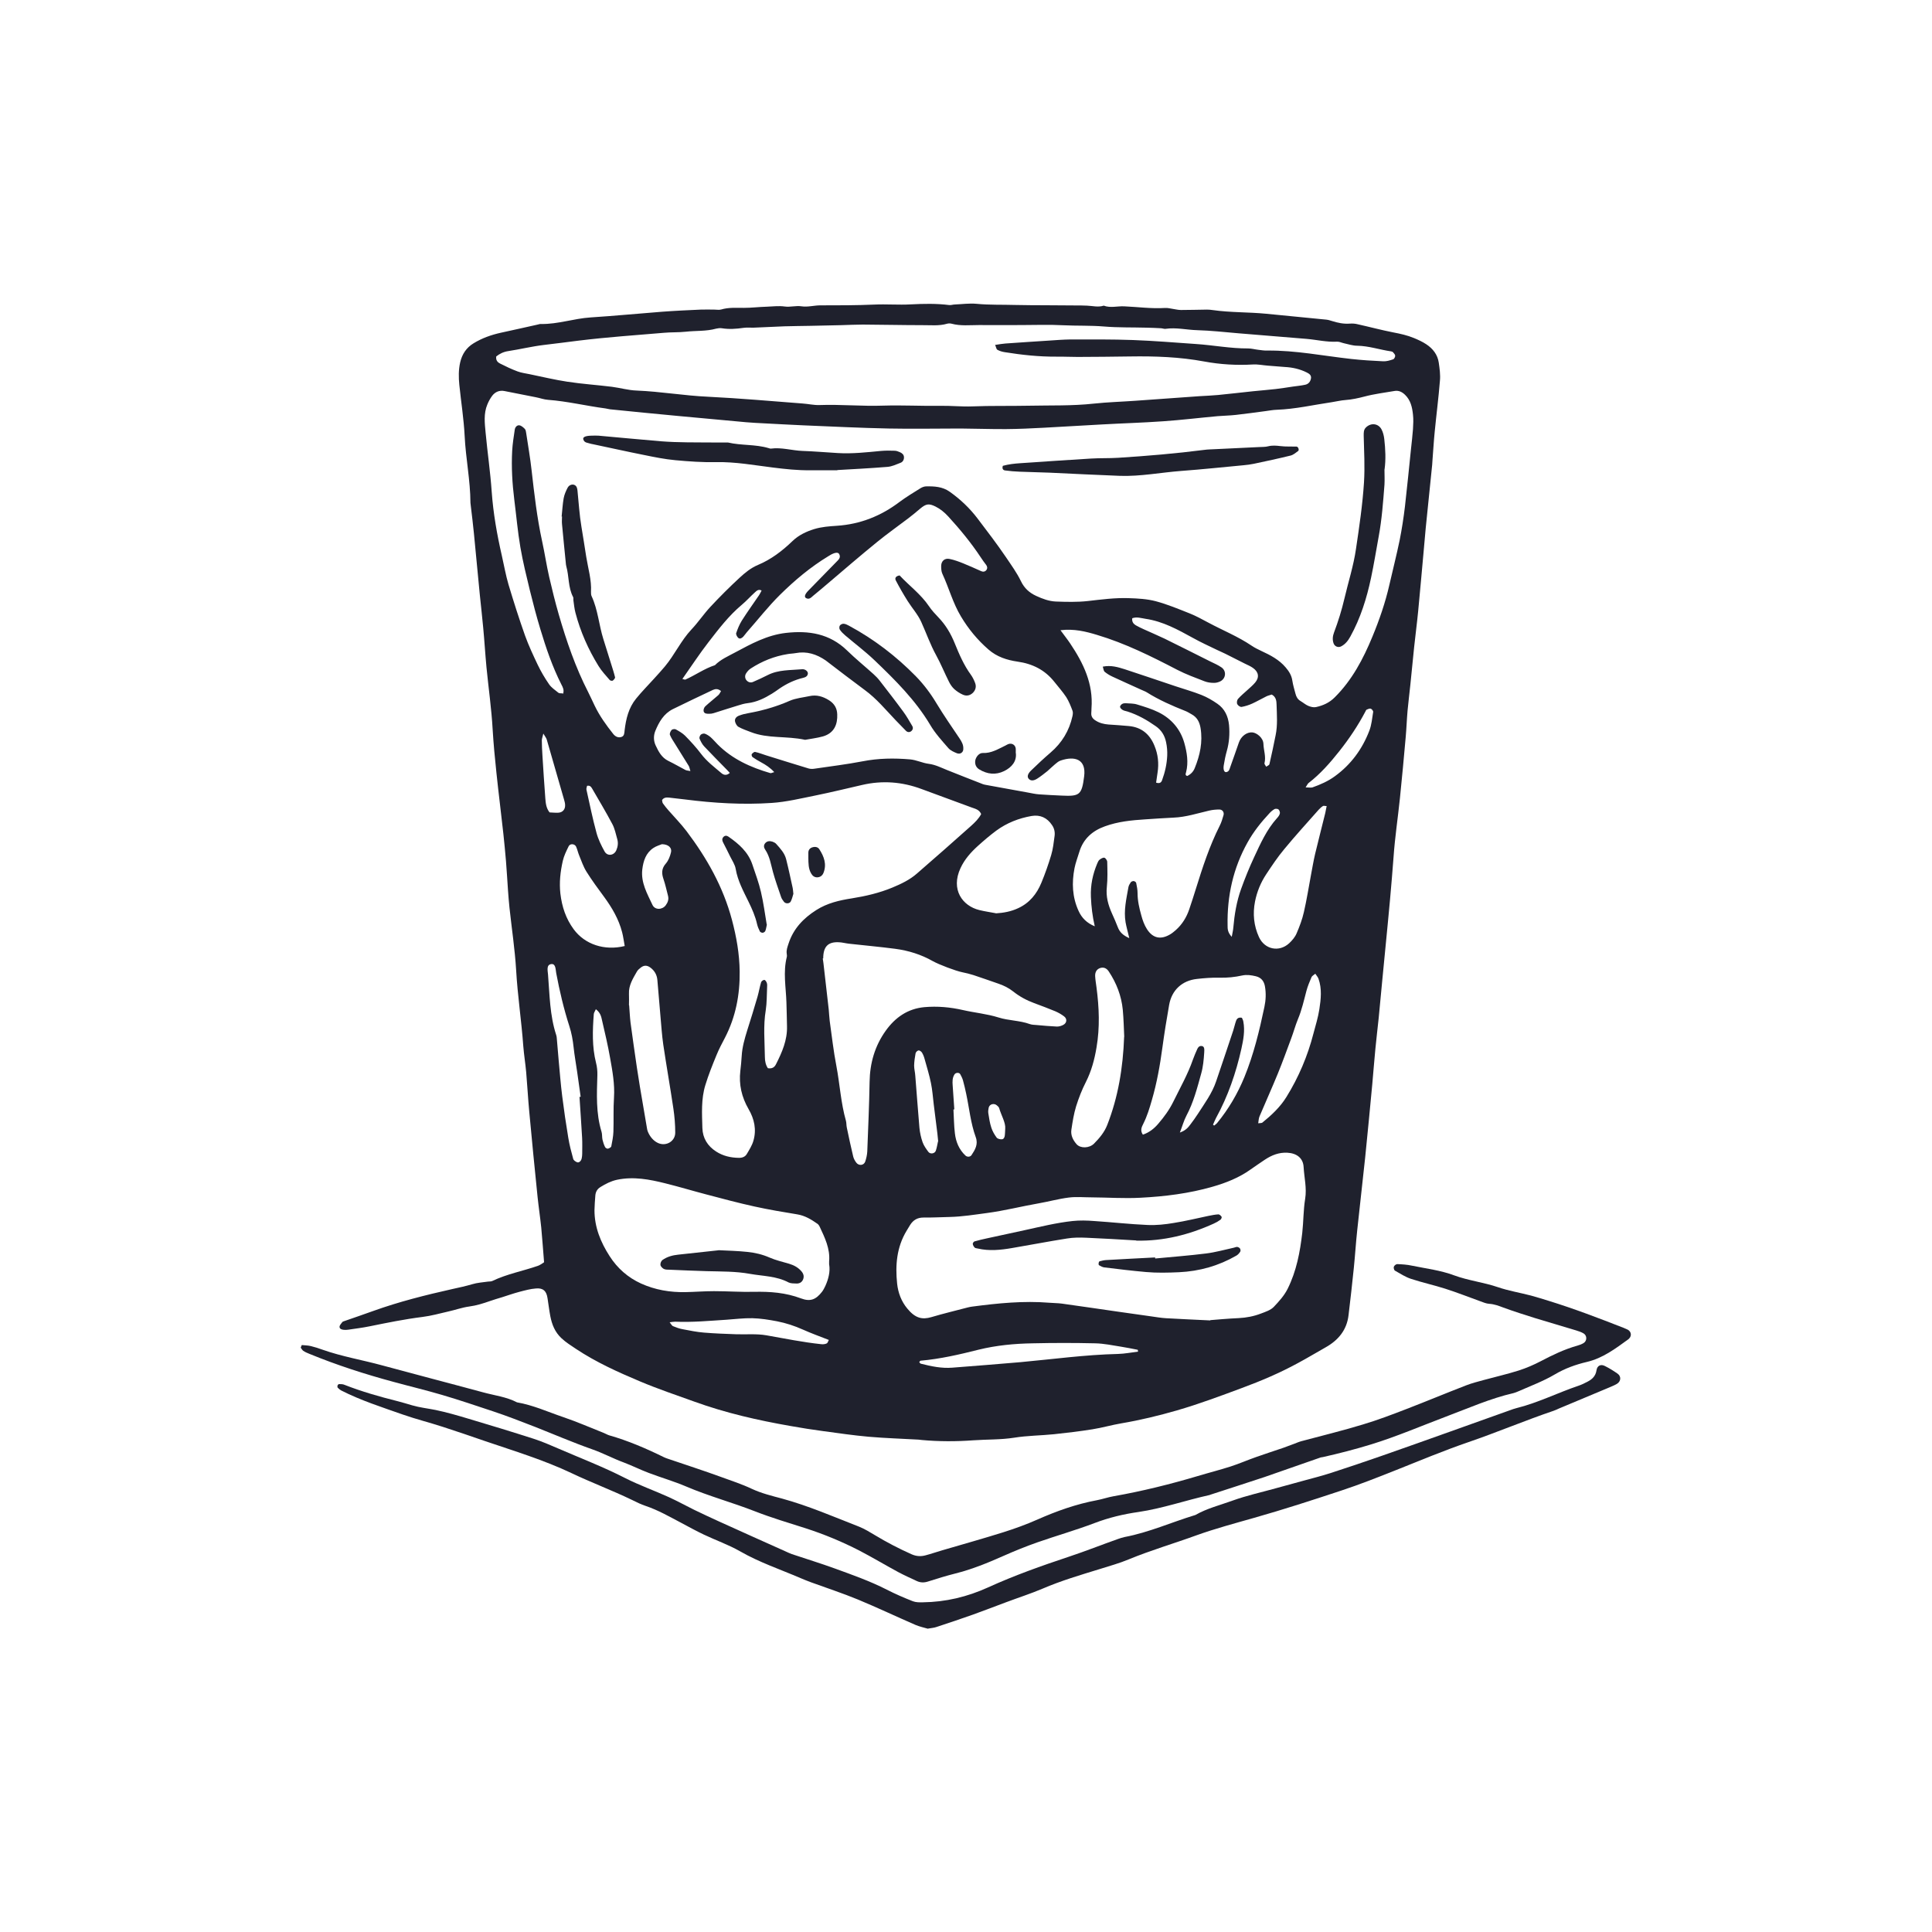
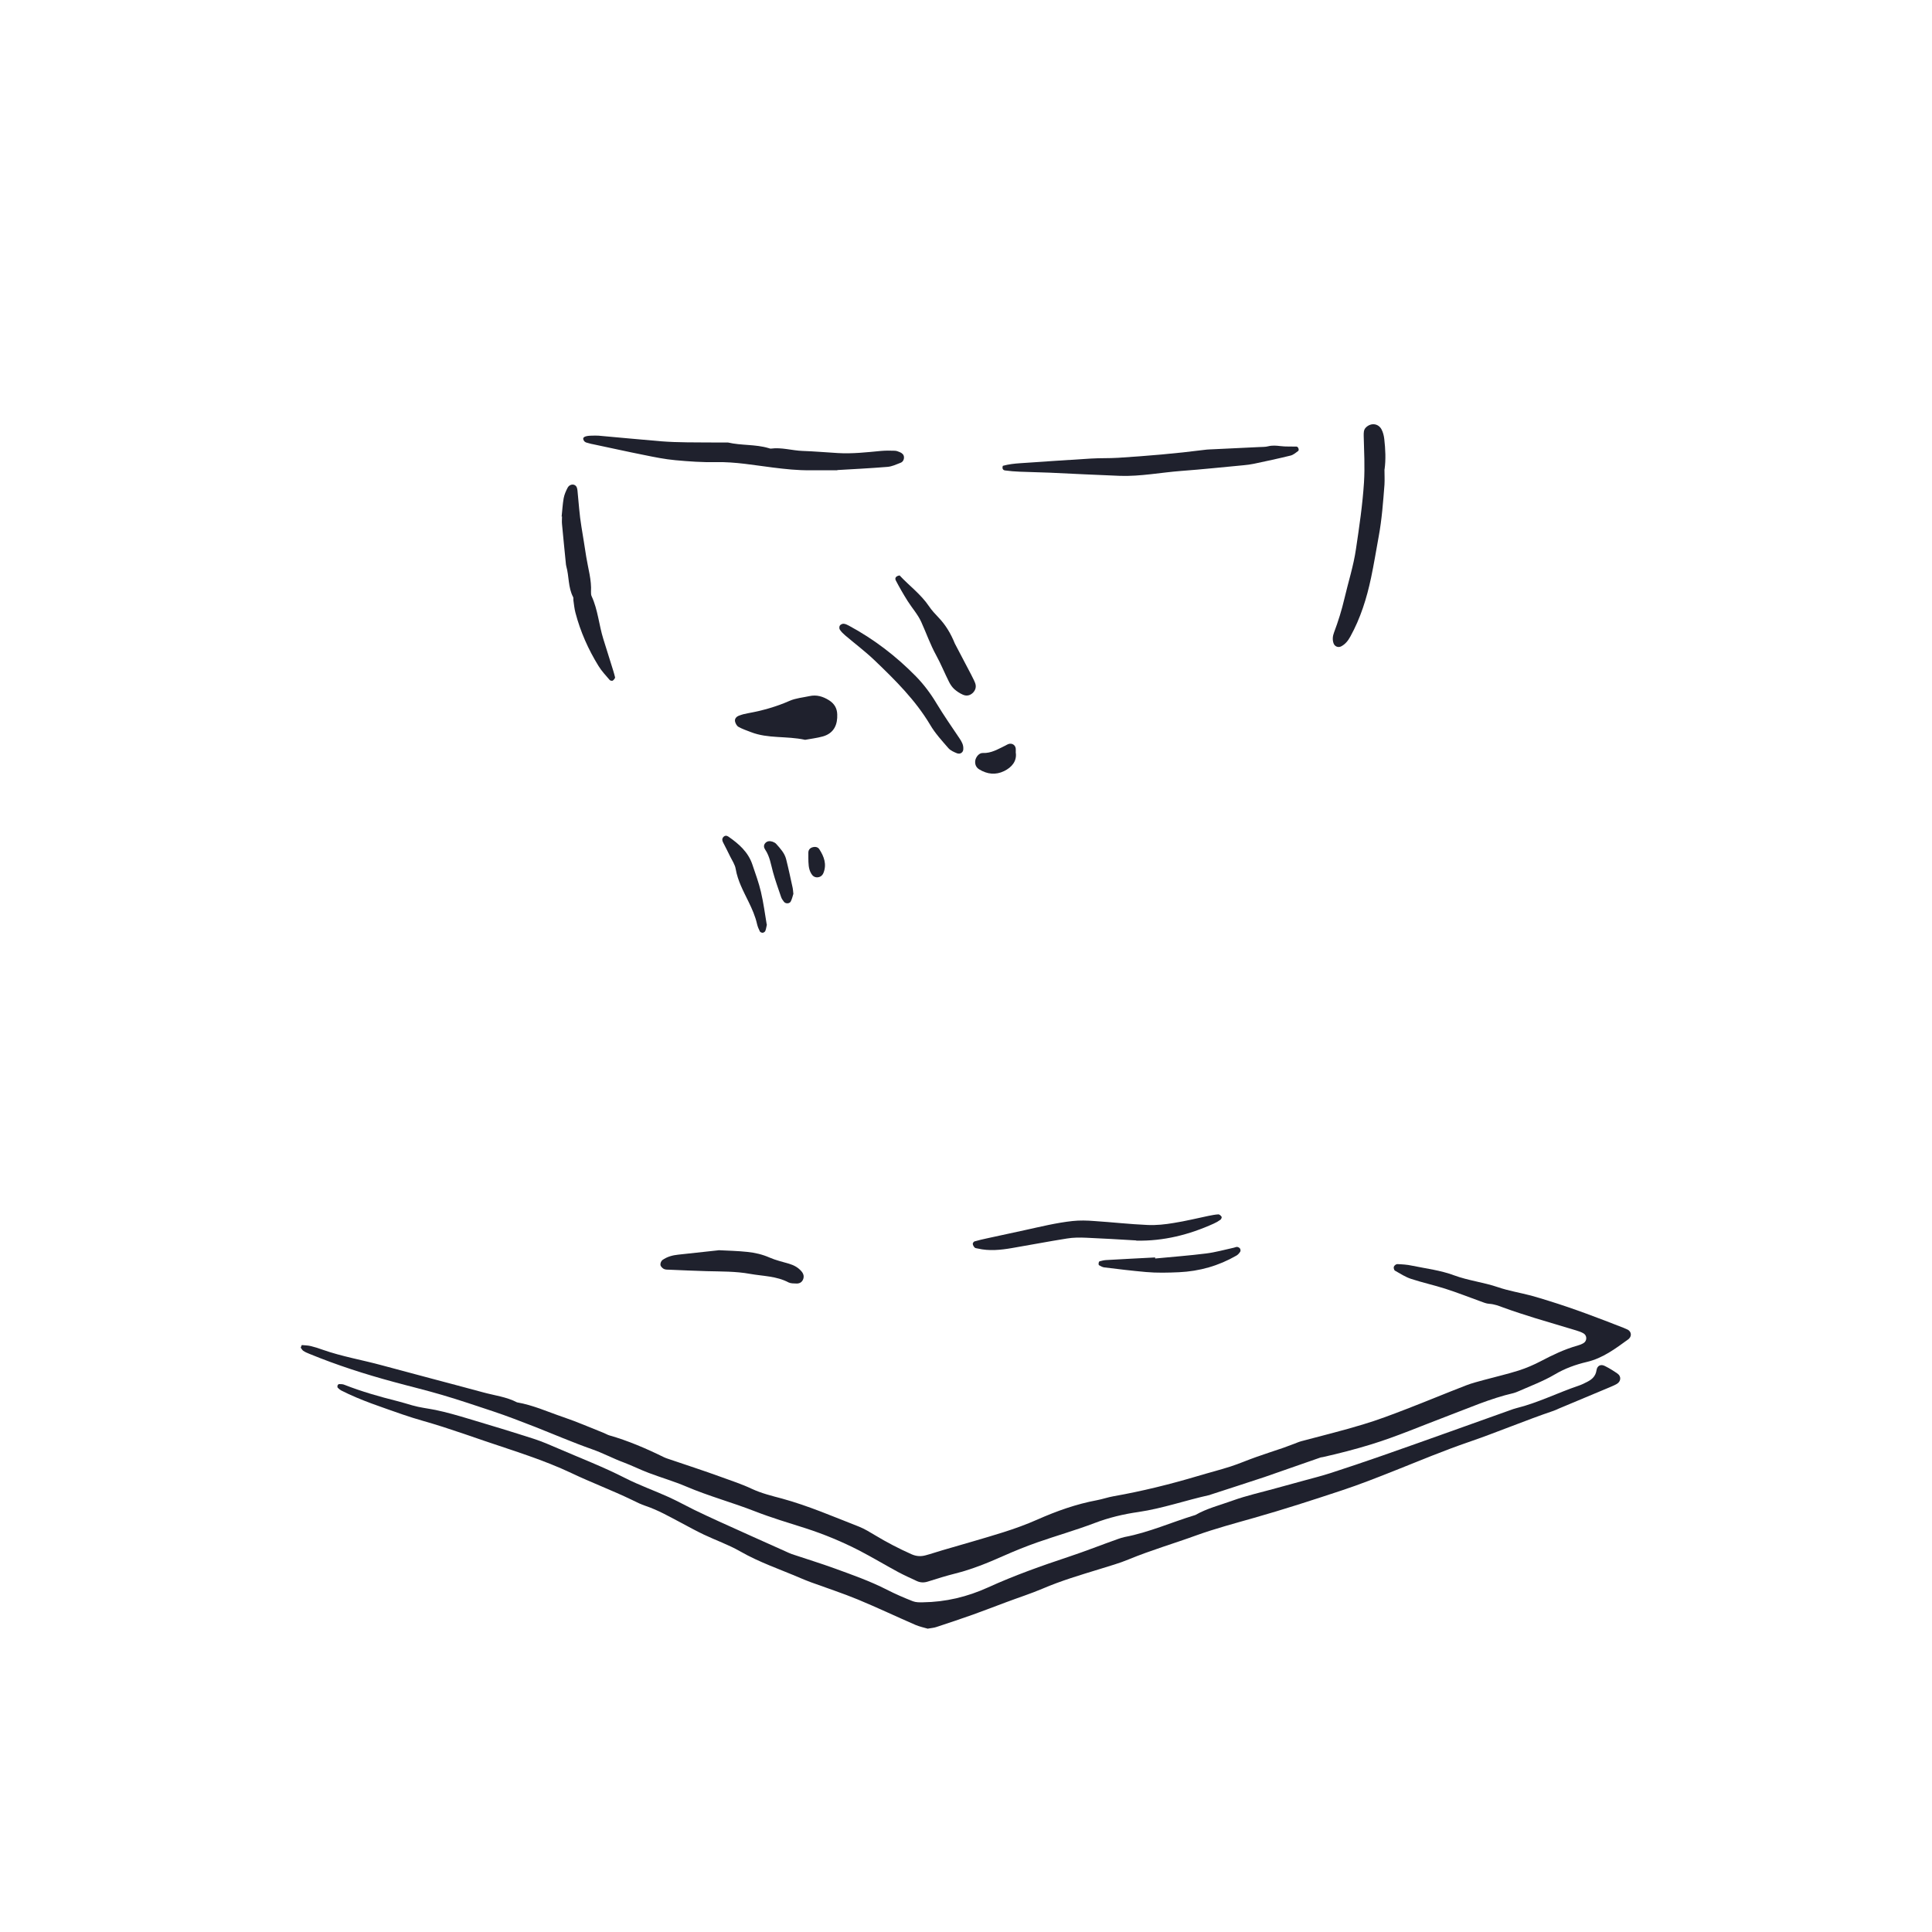
<svg xmlns="http://www.w3.org/2000/svg" width="400px" height="400px" viewBox="0 0 200 200" fill="none">
  <g clip-path="url(#clip0_1697_5433)">
-     <path d="M56.32 130.63C56.22 129.42 56.14 128.25 56.03 127.08C55.92 126.02 55.76 124.97 55.65 123.91C55.35 120.98 55.06 118.04 54.79 115.1C54.66 113.73 54.59 112.36 54.47 110.99C54.39 110.09 54.24 109.19 54.17 108.29C53.98 105.66 53.58 103.05 53.43 100.42C53.3 98.26 52.97 96.11 52.74 93.96C52.68 93.37 52.63 92.78 52.59 92.2C52.52 91.18 52.46 90.16 52.38 89.15C52.3 88.21 52.21 87.27 52.11 86.33C51.88 84.22 51.61 82.11 51.39 80C51.23 78.51 51.09 77.02 51 75.53C50.88 73.37 50.57 71.23 50.36 69.08C50.23 67.71 50.15 66.34 50.02 64.97C49.92 63.83 49.78 62.7 49.67 61.57C49.46 59.45 49.27 57.34 49.06 55.22C48.97 54.28 48.85 53.34 48.74 52.4C48.73 52.28 48.71 52.17 48.7 52.05C48.69 49.72 48.21 47.44 48.1 45.12C48.01 43.36 47.73 41.61 47.55 39.85C47.47 39.07 47.46 38.28 47.64 37.5C47.84 36.65 48.28 35.99 49.02 35.54C49.9 35 50.86 34.66 51.87 34.44C53.13 34.17 54.39 33.88 55.66 33.6C55.78 33.57 55.89 33.53 56.01 33.54C57.75 33.57 59.41 32.97 61.14 32.86C63.61 32.7 66.08 32.46 68.55 32.27C69.88 32.17 71.21 32.11 72.54 32.05C73.01 32.03 73.48 32.05 73.95 32.05C74.18 32.05 74.44 32.1 74.65 32.04C75.42 31.81 76.21 31.87 77 31.87C77.79 31.87 78.57 31.77 79.36 31.75C79.99 31.73 80.6 31.64 81.24 31.73C81.81 31.81 82.38 31.62 82.98 31.71C83.62 31.81 84.31 31.6 84.97 31.61C86.82 31.61 88.66 31.61 90.5 31.53C91.75 31.47 93.02 31.58 94.27 31.51C95.61 31.44 96.94 31.41 98.27 31.58C98.46 31.6 98.66 31.52 98.85 31.52C99.6 31.49 100.35 31.38 101.09 31.45C102.42 31.58 103.76 31.53 105.09 31.57C106.15 31.6 107.21 31.59 108.27 31.6C109.29 31.6 110.31 31.61 111.33 31.62C111.72 31.62 112.12 31.62 112.51 31.64C113.1 31.66 113.68 31.83 114.26 31.64C114.95 31.9 115.66 31.68 116.36 31.71C117.78 31.77 119.18 31.97 120.61 31.88C120.88 31.86 121.15 31.94 121.43 31.98C121.7 32.02 121.98 32.09 122.25 32.09C123.15 32.09 124.05 32.06 124.96 32.05C125.16 32.05 125.35 32.07 125.55 32.1C127.38 32.36 129.24 32.3 131.08 32.48C133.16 32.69 135.23 32.88 137.31 33.09C137.5 33.11 137.69 33.17 137.88 33.23C138.48 33.42 139.09 33.55 139.74 33.5C140.01 33.48 140.3 33.5 140.56 33.57C141.78 33.84 143 34.17 144.23 34.41C144.97 34.55 145.69 34.71 146.39 35C146.82 35.18 147.26 35.38 147.65 35.64C148.33 36.09 148.82 36.71 148.94 37.54C149.03 38.16 149.12 38.8 149.06 39.42C148.92 41.18 148.69 42.94 148.52 44.7C148.42 45.68 148.37 46.66 148.29 47.63C148.28 47.79 148.27 47.94 148.26 48.1C148.04 50.29 147.81 52.48 147.59 54.67C147.51 55.45 147.46 56.24 147.38 57.02C147.19 59.1 147.01 61.17 146.81 63.25C146.69 64.5 146.52 65.75 146.39 67C146.25 68.29 146.14 69.58 146 70.88C145.91 71.78 145.79 72.67 145.71 73.57C145.63 74.47 145.6 75.38 145.52 76.28C145.33 78.4 145.14 80.51 144.92 82.63C144.71 84.66 144.4 86.69 144.26 88.72C144.16 90.17 144.02 91.62 143.9 93.07C143.76 94.72 143.58 96.36 143.43 98C143.32 99.13 143.21 100.27 143.1 101.4C142.97 102.73 142.85 104.07 142.72 105.4C142.61 106.46 142.48 107.51 142.38 108.57C142.26 109.78 142.17 111 142.06 112.21C141.82 114.75 141.58 117.3 141.32 119.84C141.06 122.34 140.76 124.84 140.5 127.35C140.36 128.64 140.28 129.94 140.15 131.23C139.98 132.87 139.8 134.51 139.6 136.15C139.42 137.68 138.55 138.73 137.24 139.47C136.28 140.01 135.34 140.58 134.37 141.1C132.5 142.12 130.55 142.95 128.55 143.69C126.34 144.51 124.13 145.34 121.85 146C119.95 146.55 118.04 147.01 116.1 147.34C115.09 147.51 114.1 147.8 113.09 147.96C111.77 148.17 110.44 148.33 109.11 148.47C107.74 148.61 106.35 148.61 104.99 148.83C103.58 149.05 102.16 149 100.75 149.1C98.98 149.23 97.21 149.23 95.44 149.07C95.32 149.06 95.21 149.04 95.09 149.03C93.36 148.93 91.63 148.88 89.91 148.73C88.34 148.59 86.78 148.36 85.22 148.15C84.09 148 82.96 147.82 81.84 147.62C78.46 147.03 75.12 146.27 71.89 145.1C70 144.42 68.1 143.78 66.25 143C63.97 142.04 61.71 141.02 59.63 139.64C59.11 139.29 58.59 138.97 58.12 138.53C57.44 137.89 57.14 137.12 56.97 136.26C56.85 135.64 56.78 135.01 56.68 134.39C56.57 133.65 56.24 133.32 55.5 133.38C54.92 133.42 54.34 133.58 53.77 133.73C53.16 133.89 52.57 134.1 51.97 134.29C51.56 134.42 51.14 134.53 50.73 134.68C50.02 134.93 49.32 135.15 48.57 135.25C47.83 135.35 47.12 135.61 46.39 135.77C45.51 135.97 44.63 136.22 43.73 136.33C41.89 136.56 40.08 136.93 38.26 137.3C37.53 137.45 36.78 137.54 36.04 137.65C35.89 137.67 35.72 137.68 35.57 137.66C35.37 137.64 35.14 137.57 35.15 137.34C35.16 137.18 35.32 137.02 35.43 136.87C35.47 136.81 35.56 136.79 35.64 136.76C36.64 136.41 37.65 136.07 38.64 135.71C41.31 134.75 44.06 134.06 46.83 133.44C47.52 133.29 48.21 133.14 48.89 132.94C49.41 132.78 49.97 132.75 50.52 132.67C50.68 132.65 50.85 132.67 50.98 132.6C52.48 131.88 54.12 131.58 55.68 131.04C55.89 130.97 56.08 130.82 56.3 130.69L56.32 130.63ZM58.29 71.82C58.42 71.42 58.26 71.14 58.12 70.87C57.19 69.04 56.53 67.1 55.94 65.14C55.54 63.82 55.19 62.49 54.86 61.15C54.5 59.66 54.13 58.17 53.87 56.66C53.59 55.03 53.45 53.38 53.24 51.74C53.03 50.06 52.93 48.37 53.02 46.68C53.06 45.94 53.18 45.2 53.29 44.46C53.33 44.22 53.52 43.99 53.77 44.03C53.97 44.06 54.17 44.24 54.32 44.39C54.42 44.49 54.45 44.67 54.47 44.83C54.66 46.11 54.89 47.4 55.03 48.68C55.31 51.14 55.59 53.6 56.12 56.03C56.39 57.26 56.57 58.5 56.85 59.72C57.15 61.02 57.47 62.32 57.84 63.6C58.64 66.36 59.57 69.08 60.89 71.65C61.12 72.11 61.33 72.57 61.55 73.03C62.06 74.1 62.75 75.06 63.49 75.99C63.7 76.25 64 76.4 64.33 76.29C64.64 76.19 64.63 75.87 64.66 75.6C64.8 74.41 65.08 73.26 65.85 72.32C66.44 71.59 67.11 70.92 67.74 70.22C68.11 69.81 68.48 69.41 68.83 68.99C69.84 67.78 70.49 66.32 71.58 65.16C72.28 64.42 72.85 63.56 73.54 62.82C74.51 61.78 75.51 60.78 76.55 59.82C77.12 59.29 77.73 58.79 78.47 58.48C79.83 57.91 80.98 57.03 82.04 56.01C82.68 55.39 83.48 55.02 84.29 54.77C85.04 54.54 85.84 54.48 86.62 54.43C89.05 54.27 91.19 53.42 93.12 51.96C93.81 51.44 94.56 51 95.29 50.54C95.45 50.44 95.66 50.36 95.84 50.35C96.71 50.33 97.57 50.37 98.32 50.91C99.42 51.69 100.38 52.6 101.2 53.68C102.2 55 103.2 56.3 104.13 57.67C104.68 58.49 105.26 59.28 105.69 60.17C106.03 60.88 106.55 61.36 107.27 61.69C107.92 61.99 108.59 62.24 109.3 62.27C110.4 62.31 111.51 62.34 112.6 62.22C114.01 62.06 115.42 61.87 116.84 61.92C117.78 61.95 118.75 62 119.65 62.24C120.85 62.56 122.02 63.05 123.18 63.51C123.83 63.77 124.46 64.12 125.08 64.45C126.57 65.25 128.14 65.88 129.55 66.83C129.87 67.05 130.22 67.22 130.58 67.39C131.51 67.82 132.42 68.29 133.1 69.1C133.44 69.5 133.7 69.91 133.78 70.45C133.85 70.91 133.99 71.37 134.11 71.82C134.19 72.14 134.34 72.4 134.63 72.57C134.9 72.73 135.15 72.95 135.43 73.07C135.67 73.17 135.97 73.25 136.22 73.2C136.95 73.04 137.6 72.76 138.17 72.19C139.97 70.4 141.12 68.21 142.07 65.91C142.79 64.17 143.41 62.38 143.83 60.53C144.18 59 144.57 57.47 144.89 55.93C145.12 54.77 145.3 53.6 145.44 52.43C145.67 50.44 145.86 48.44 146.07 46.44C146.14 45.78 146.22 45.11 146.27 44.44C146.3 43.93 146.33 43.41 146.27 42.91C146.19 42.16 146.03 41.43 145.45 40.87C145.15 40.58 144.8 40.4 144.38 40.47C143.33 40.65 142.27 40.78 141.25 41.05C140.6 41.22 139.96 41.36 139.29 41.41C138.82 41.44 138.36 41.56 137.89 41.63C135.98 41.91 134.1 42.35 132.16 42.42C131.77 42.43 131.38 42.51 130.99 42.56C129.97 42.69 128.96 42.84 127.94 42.95C127.32 43.02 126.68 43.03 126.06 43.08C124.18 43.25 122.3 43.48 120.42 43.61C118.3 43.76 116.18 43.82 114.05 43.94C112.05 44.05 110.05 44.17 108.04 44.28C106.74 44.35 105.44 44.41 104.14 44.42C102.57 44.43 101 44.37 99.43 44.36C96.95 44.36 94.47 44.41 91.99 44.36C89.04 44.3 86.09 44.15 83.15 44.03C81.77 43.97 80.4 43.89 79.02 43.82C78.43 43.79 77.84 43.76 77.25 43.71C74.9 43.5 72.54 43.28 70.19 43.06C67.84 42.84 65.49 42.61 63.14 42.37C62.98 42.35 62.83 42.3 62.68 42.28C60.69 42.02 58.74 41.54 56.73 41.39C56.3 41.36 55.89 41.2 55.46 41.12C54.38 40.9 53.3 40.69 52.22 40.48C51.71 40.38 51.27 40.56 50.96 40.96C50.75 41.24 50.58 41.55 50.45 41.87C50.05 42.82 50.18 43.82 50.27 44.79C50.46 46.83 50.76 48.86 50.9 50.89C51.06 53.14 51.45 55.34 51.95 57.52C52.18 58.52 52.35 59.53 52.64 60.51C53.17 62.28 53.73 64.04 54.35 65.79C54.72 66.82 55.19 67.82 55.66 68.81C56 69.52 56.4 70.2 56.85 70.85C57.09 71.19 57.47 71.44 57.8 71.71C57.9 71.79 58.07 71.76 58.23 71.78L58.29 71.82ZM70.61 70.28C70.8 70.32 70.89 70.37 70.95 70.35C71.99 69.89 72.92 69.21 74.01 68.86C74.6 68.26 75.38 67.93 76.1 67.54C77.76 66.65 79.42 65.74 81.35 65.52C83.72 65.25 85.89 65.59 87.69 67.34C88.56 68.19 89.51 68.96 90.42 69.78C90.65 69.99 90.88 70.22 91.07 70.47C91.89 71.53 92.71 72.58 93.5 73.66C93.85 74.13 94.14 74.65 94.44 75.16C94.55 75.35 94.5 75.55 94.33 75.69C94.15 75.83 93.95 75.81 93.79 75.66C93.43 75.3 93.08 74.93 92.72 74.56C91.69 73.48 90.74 72.32 89.52 71.43C88.19 70.45 86.88 69.44 85.57 68.44C85.54 68.42 85.51 68.39 85.48 68.37C84.53 67.72 83.52 67.39 82.36 67.61C82.09 67.66 81.81 67.66 81.54 67.71C80.16 67.93 78.89 68.44 77.72 69.2C77.53 69.32 77.36 69.51 77.24 69.7C77.07 69.95 77.12 70.28 77.31 70.46C77.5 70.65 77.74 70.69 77.96 70.59C78.47 70.37 78.97 70.14 79.46 69.89C80.59 69.31 81.83 69.39 83.03 69.28C83.37 69.25 83.65 69.51 83.63 69.73C83.6 70.01 83.38 70.11 83.14 70.17C82.25 70.38 81.44 70.77 80.69 71.28C80.43 71.46 80.18 71.65 79.91 71.81C79.13 72.29 78.33 72.68 77.4 72.79C77.05 72.83 76.71 72.93 76.37 73.04C75.54 73.29 74.72 73.56 73.89 73.82C73.74 73.87 73.58 73.89 73.43 73.89C73.19 73.89 72.91 73.9 72.84 73.63C72.8 73.48 72.89 73.23 73.01 73.12C73.44 72.72 73.91 72.36 74.35 71.97C74.48 71.86 74.55 71.68 74.64 71.54C74.33 71.28 74.07 71.3 73.8 71.42C72.41 72.08 71.02 72.73 69.65 73.41C68.71 73.88 68.22 74.74 67.84 75.66C67.64 76.15 67.65 76.69 67.87 77.16C68.17 77.8 68.49 78.43 69.19 78.77C69.79 79.06 70.37 79.4 70.96 79.71C71.08 79.77 71.23 79.77 71.47 79.82C71.39 79.57 71.37 79.41 71.3 79.29C70.83 78.52 70.34 77.76 69.87 76.99C69.68 76.69 69.48 76.39 69.35 76.07C69.3 75.94 69.41 75.69 69.53 75.56C69.6 75.48 69.85 75.45 69.95 75.5C70.29 75.69 70.65 75.89 70.92 76.16C71.5 76.75 72.06 77.36 72.56 78.02C73.16 78.82 73.95 79.41 74.7 80.05C74.95 80.26 75.26 80.28 75.55 80.01C75.44 79.89 75.36 79.8 75.28 79.72C74.48 78.9 73.68 78.1 72.9 77.27C72.69 77.05 72.54 76.75 72.42 76.47C72.37 76.36 72.45 76.15 72.54 76.06C72.63 75.97 72.84 75.91 72.96 75.95C73.18 76.03 73.38 76.16 73.56 76.31C73.82 76.54 74.05 76.82 74.3 77.07C75.82 78.59 77.71 79.44 79.74 80.03C79.83 80.06 79.94 79.98 80.15 79.93C79.73 79.47 79.28 79.18 78.8 78.92C78.49 78.76 78.19 78.57 77.9 78.37C77.83 78.32 77.78 78.12 77.82 78.07C77.9 77.96 78.07 77.82 78.17 77.84C78.55 77.92 78.92 78.07 79.3 78.19C80.76 78.65 82.23 79.1 83.7 79.55C83.88 79.6 84.09 79.61 84.28 79.58C85.96 79.33 87.64 79.13 89.3 78.81C90.93 78.49 92.55 78.47 94.2 78.61C94.88 78.67 95.49 78.99 96.14 79.07C96.83 79.16 97.41 79.46 98.03 79.71C99.27 80.21 100.51 80.69 101.76 81.18C101.87 81.22 101.99 81.24 102.1 81.26C103.53 81.52 104.96 81.78 106.39 82.04C106.78 82.11 107.16 82.2 107.55 82.23C108.33 82.29 109.12 82.32 109.91 82.36C111.76 82.45 111.99 82.29 112.23 80.37C112.46 78.59 111.26 78.23 109.8 78.73C109.58 78.8 109.39 78.97 109.21 79.12C108.94 79.34 108.69 79.6 108.42 79.83C108.08 80.1 107.74 80.37 107.38 80.6C107 80.84 106.72 80.84 106.52 80.65C106.3 80.44 106.36 80.12 106.75 79.75C107.4 79.12 108.06 78.5 108.75 77.91C109.93 76.9 110.69 75.64 111.02 74.14C111.06 73.95 111.09 73.73 111.02 73.56C110.84 73.08 110.65 72.6 110.38 72.17C110.01 71.61 109.56 71.11 109.15 70.59C108.17 69.35 106.89 68.71 105.33 68.49C104.24 68.33 103.2 68 102.33 67.24C101.19 66.25 100.25 65.11 99.48 63.82C98.64 62.43 98.23 60.85 97.55 59.39C97.44 59.15 97.43 58.85 97.43 58.58C97.44 58.07 97.8 57.76 98.29 57.86C98.79 57.96 99.27 58.14 99.74 58.33C100.36 58.58 100.97 58.86 101.58 59.13C101.78 59.22 101.98 59.18 102.11 59.01C102.24 58.83 102.21 58.64 102.08 58.47C101.89 58.22 101.7 57.97 101.53 57.7C100.53 56.19 99.38 54.79 98.15 53.45C97.77 53.04 97.35 52.69 96.85 52.44C96.16 52.1 95.87 52.14 95.25 52.66C94.86 52.99 94.47 53.32 94.06 53.63C92.96 54.47 91.83 55.26 90.77 56.13C89.06 57.52 87.39 58.96 85.71 60.39C85.2 60.82 84.69 61.26 84.17 61.68C83.97 61.85 83.78 62.09 83.45 61.92C83.23 61.8 83.31 61.52 83.68 61.14C84.64 60.15 85.61 59.17 86.57 58.18C86.78 57.96 87.07 57.74 86.88 57.37C86.77 57.15 86.47 57.18 86.03 57.41C85.93 57.47 85.83 57.53 85.73 57.59C83.9 58.7 82.27 60.07 80.76 61.56C79.53 62.77 78.46 64.15 77.31 65.45C77.18 65.6 77.07 65.77 76.94 65.91C76.8 66.05 76.6 66.19 76.42 66.03C76.3 65.92 76.17 65.67 76.21 65.54C76.36 65.1 76.54 64.65 76.79 64.25C77.36 63.35 77.98 62.49 78.58 61.61C78.68 61.46 78.75 61.3 78.84 61.13C78.5 60.96 78.32 61.17 78.16 61.31C77.69 61.73 77.27 62.21 76.79 62.61C75.45 63.73 74.4 65.11 73.34 66.48C72.4 67.69 71.57 68.97 70.63 70.3L70.61 70.28ZM103.06 35.7C103.47 35.64 103.77 35.58 104.08 35.56C105.57 35.45 107.07 35.36 108.56 35.26C109.31 35.21 110.06 35.15 110.8 35.14C112.97 35.14 115.13 35.12 117.3 35.2C119.46 35.28 121.62 35.46 123.79 35.61C125.6 35.73 127.38 36.08 129.2 36.07C129.55 36.07 129.9 36.17 130.25 36.21C130.56 36.25 130.88 36.3 131.19 36.29C134.12 36.26 136.99 36.84 139.88 37.16C140.98 37.28 142.08 37.35 143.18 37.4C143.52 37.42 143.88 37.31 144.21 37.2C144.32 37.17 144.43 36.96 144.43 36.83C144.43 36.71 144.3 36.57 144.2 36.46C144.15 36.41 144.06 36.38 143.98 36.37C142.82 36.2 141.7 35.81 140.5 35.79C140.04 35.79 139.57 35.63 139.11 35.53C138.88 35.48 138.65 35.36 138.42 35.37C137.35 35.43 136.31 35.17 135.25 35.08C132.9 34.88 130.54 34.69 128.18 34.5C126.77 34.38 125.36 34.22 123.94 34.18C122.84 34.15 121.76 33.88 120.66 34.04C120.51 34.06 120.35 33.99 120.19 33.98C119.68 33.95 119.17 33.93 118.66 33.92C117.2 33.88 115.74 33.92 114.3 33.8C112.88 33.68 111.47 33.74 110.06 33.67C108.61 33.59 107.15 33.65 105.69 33.65C104.24 33.65 102.78 33.66 101.33 33.65C100.39 33.65 99.44 33.76 98.51 33.51C98.37 33.47 98.19 33.47 98.05 33.51C97.2 33.76 96.33 33.65 95.46 33.66C93.41 33.66 91.37 33.61 89.32 33.6C88.58 33.6 87.83 33.64 87.09 33.66C86.03 33.68 84.97 33.71 83.9 33.73C83 33.75 82.1 33.75 81.2 33.78C80.14 33.82 79.08 33.88 78.02 33.92C77.67 33.93 77.3 33.89 76.96 33.94C76.21 34.05 75.47 34.1 74.72 33.98C74.53 33.95 74.32 33.98 74.14 34.02C73.1 34.31 72.03 34.22 70.98 34.34C70.24 34.42 69.49 34.38 68.74 34.45C65.8 34.7 62.85 34.9 59.92 35.26C58.71 35.41 57.51 35.57 56.3 35.71C55.05 35.86 53.83 36.16 52.59 36.35C52.12 36.42 51.7 36.63 51.37 36.9C51.31 37.3 51.52 37.51 51.76 37.63C52.35 37.93 52.96 38.22 53.58 38.45C53.98 38.6 54.42 38.65 54.84 38.74C56.15 39.01 57.44 39.32 58.76 39.52C60.28 39.75 61.81 39.85 63.34 40.04C64.2 40.15 65.04 40.4 65.9 40.43C68.38 40.53 70.83 40.96 73.3 41.07C76.56 41.23 79.82 41.52 83.08 41.77C83.67 41.81 84.25 41.95 84.84 41.93C87.05 41.85 89.24 42.07 91.45 41.99C93.41 41.93 95.38 42.04 97.34 42.01C98.44 41.99 99.55 42.11 100.64 42.07C102.57 41.99 104.49 42.04 106.42 42C108.7 41.95 110.98 42.03 113.25 41.78C114.66 41.63 116.08 41.59 117.49 41.49C119.73 41.33 121.97 41.17 124.21 41.01C124.84 40.97 125.47 40.95 126.09 40.89C127.3 40.77 128.51 40.63 129.73 40.5C130.51 40.42 131.3 40.36 132.08 40.27C132.66 40.2 133.24 40.11 133.83 40.02C134.26 39.96 134.69 39.92 135.11 39.83C135.45 39.76 135.65 39.51 135.71 39.18C135.77 38.85 135.54 38.69 135.28 38.56C134.56 38.2 133.8 38.03 133 37.99C132.41 37.95 131.82 37.9 131.23 37.85C130.72 37.81 130.21 37.7 129.71 37.73C128.01 37.83 126.32 37.73 124.65 37.42C122.12 36.95 119.57 36.86 117 36.9C115.19 36.93 113.38 36.94 111.56 36.95C110.81 36.95 110.07 36.91 109.32 36.92C107.54 36.93 105.78 36.74 104.03 36.46C103.76 36.42 103.48 36.34 103.25 36.21C103.13 36.14 103.11 35.91 103.01 35.69L103.06 35.7ZM125.29 136.66C125.95 136.61 127.09 136.5 128.23 136.45C129.03 136.41 129.8 136.26 130.53 135.98C131 135.8 131.54 135.63 131.87 135.28C132.4 134.72 132.94 134.13 133.3 133.41C134.21 131.58 134.58 129.61 134.81 127.62C134.94 126.45 134.92 125.26 135.11 124.1C135.29 122.98 135.01 121.91 134.95 120.81C134.9 119.88 134.23 119.38 133.27 119.33C132.4 119.28 131.65 119.58 130.94 120.05C130.45 120.38 129.96 120.71 129.48 121.05C128.28 121.91 126.92 122.45 125.52 122.85C123.09 123.55 120.58 123.86 118.06 123.99C116.37 124.08 114.68 123.96 112.99 123.95C112.21 123.95 111.41 123.87 110.64 123.97C109.59 124.1 108.56 124.39 107.52 124.57C105.74 124.88 103.99 125.33 102.18 125.57C100.89 125.74 99.62 125.95 98.31 125.98C97.4 126 96.5 126.05 95.59 126.04C94.97 126.04 94.54 126.3 94.22 126.8C94.09 127 93.98 127.21 93.85 127.41C92.82 129.11 92.67 130.98 92.87 132.88C92.97 133.83 93.31 134.73 93.93 135.47C94.76 136.48 95.48 136.62 96.41 136.35C97.65 135.98 98.92 135.68 100.17 135.35C100.32 135.31 100.48 135.28 100.63 135.26C103.29 134.91 105.95 134.64 108.64 134.86C109.07 134.9 109.5 134.89 109.93 134.95C111.88 135.22 113.83 135.51 115.78 135.79C116.91 135.95 118.04 136.11 119.17 136.27C119.68 136.34 120.18 136.43 120.69 136.46C122.06 136.54 123.44 136.6 125.29 136.69V136.66ZM68.54 82.84C68.56 82.94 68.56 83.07 68.62 83.16C68.8 83.42 69 83.66 69.21 83.9C69.83 84.61 70.5 85.29 71.07 86.04C73.17 88.82 74.86 91.8 75.77 95.22C76.24 96.99 76.55 98.75 76.57 100.57C76.6 102.97 76.16 105.27 75.05 107.42C74.74 108.01 74.42 108.61 74.17 109.23C73.75 110.25 73.34 111.27 73.02 112.32C72.57 113.77 72.67 115.28 72.71 116.77C72.74 117.82 73.25 118.64 74.14 119.21C74.86 119.67 75.65 119.85 76.5 119.86C76.85 119.86 77.14 119.75 77.31 119.46C77.57 119.02 77.85 118.58 77.99 118.1C78.33 116.94 78.09 115.84 77.49 114.81C76.78 113.58 76.47 112.27 76.64 110.85C76.7 110.34 76.75 109.83 76.78 109.32C76.83 108.41 77.08 107.54 77.35 106.67C77.72 105.51 78.08 104.34 78.42 103.17C78.56 102.68 78.64 102.17 78.79 101.68C78.82 101.57 79.02 101.43 79.12 101.44C79.22 101.44 79.34 101.63 79.38 101.75C79.43 101.89 79.42 102.06 79.41 102.22C79.37 103.01 79.39 103.8 79.27 104.58C79 106.19 79.16 107.8 79.18 109.42C79.18 109.85 79.27 110.26 79.49 110.58C79.93 110.65 80.17 110.49 80.33 110.17C80.96 108.93 81.51 107.67 81.47 106.24C81.45 105.41 81.44 104.59 81.41 103.76C81.36 102.19 81.05 100.63 81.45 99.06C81.48 98.95 81.45 98.82 81.44 98.71C81.39 98.34 81.52 98.02 81.63 97.68C82.13 96.14 83.16 95.06 84.5 94.21C85.63 93.49 86.88 93.2 88.17 93C89.61 92.77 91.03 92.44 92.38 91.88C93.29 91.5 94.18 91.08 94.93 90.42C96.8 88.79 98.67 87.16 100.52 85.5C100.92 85.14 101.32 84.75 101.57 84.27C101.37 83.81 100.97 83.73 100.61 83.6C98.87 82.96 97.14 82.32 95.4 81.68C93.39 80.93 91.34 80.77 89.24 81.26C87.63 81.63 86.03 82.02 84.41 82.35C82.91 82.65 81.4 83.02 79.88 83.12C76.89 83.32 73.9 83.14 70.92 82.76C70.37 82.69 69.83 82.63 69.28 82.57C69 82.54 68.72 82.54 68.53 82.83L68.54 82.84ZM85.83 130.92C85.83 130.73 85.83 130.65 85.83 130.58C85.95 129.26 85.38 128.12 84.85 126.98C84.8 126.88 84.73 126.77 84.64 126.7C84 126.25 83.34 125.84 82.53 125.71C81.06 125.47 79.58 125.22 78.12 124.9C76.43 124.53 74.76 124.08 73.09 123.64C71.68 123.27 70.29 122.85 68.88 122.5C67.24 122.09 65.59 121.77 63.87 122.13C63.23 122.27 62.7 122.55 62.16 122.88C61.83 123.08 61.66 123.38 61.63 123.75C61.59 124.26 61.55 124.77 61.54 125.28C61.54 127.04 62.18 128.6 63.11 130.04C63.91 131.29 65 132.25 66.36 132.87C67.82 133.53 69.36 133.79 70.96 133.76C71.94 133.74 72.93 133.66 73.91 133.66C75.29 133.66 76.67 133.76 78.04 133.73C79.71 133.69 81.33 133.81 82.92 134.41C83.88 134.77 84.46 134.54 85.09 133.73C85.23 133.55 85.34 133.33 85.44 133.12C85.77 132.39 85.95 131.63 85.84 130.93L85.83 130.92ZM85.17 99.23C85.18 99.3 85.22 99.5 85.24 99.69C85.42 101.29 85.61 102.89 85.79 104.5C85.83 104.89 85.84 105.29 85.89 105.68C86.11 107.24 86.28 108.8 86.58 110.34C86.94 112.23 87.04 114.16 87.57 116.02C87.63 116.24 87.61 116.49 87.66 116.72C87.87 117.72 88.08 118.72 88.32 119.71C88.37 119.93 88.49 120.15 88.63 120.34C88.89 120.71 89.43 120.66 89.57 120.24C89.68 119.91 89.76 119.55 89.78 119.2C89.87 116.8 89.98 114.4 90.02 112C90.05 110.05 90.56 108.28 91.69 106.7C92.67 105.33 93.96 104.42 95.69 104.26C97.03 104.14 98.37 104.26 99.68 104.56C100.9 104.84 102.16 104.95 103.37 105.33C104.41 105.66 105.55 105.63 106.6 106.01C106.82 106.09 107.07 106.09 107.3 106.11C108 106.17 108.71 106.24 109.42 106.27C109.64 106.27 109.88 106.2 110.08 106.09C110.44 105.9 110.49 105.47 110.16 105.22C109.89 105.01 109.57 104.83 109.25 104.69C108.52 104.39 107.79 104.11 107.05 103.84C106.27 103.55 105.54 103.16 104.89 102.64C104.42 102.27 103.9 102.01 103.33 101.82C102.48 101.53 101.63 101.22 100.77 100.94C100.4 100.82 100.01 100.73 99.63 100.65C98.93 100.51 97.22 99.86 96.57 99.5C95.36 98.81 94.04 98.4 92.67 98.22C91.07 98.01 89.47 97.87 87.87 97.69C87.52 97.65 87.17 97.55 86.82 97.54C85.72 97.49 85.22 97.99 85.22 99.21L85.17 99.23ZM109.78 65.24C110.19 65.8 110.51 66.2 110.79 66.62C112.15 68.65 113.19 70.78 112.99 73.33C112.98 73.49 112.99 73.65 112.97 73.8C112.94 74.16 113.11 74.4 113.4 74.58C113.81 74.85 114.26 74.96 114.74 75C115.45 75.05 116.16 75.09 116.86 75.16C118.17 75.28 119.03 76.01 119.51 77.2C119.88 78.09 119.98 79.02 119.83 79.98C119.78 80.32 119.73 80.66 119.68 81.02C120.04 81.13 120.21 81.02 120.3 80.76C120.6 79.94 120.79 79.1 120.83 78.23C120.85 77.76 120.81 77.28 120.71 76.82C120.57 76.15 120.24 75.59 119.65 75.18C118.74 74.54 117.79 74 116.73 73.66C116.62 73.62 116.5 73.61 116.39 73.57C116.11 73.48 115.89 73.24 115.96 73.1C116.08 72.86 116.3 72.78 116.55 72.8C116.94 72.83 117.35 72.81 117.72 72.93C118.47 73.16 119.24 73.39 119.94 73.74C121.27 74.4 122.2 75.49 122.6 76.91C122.87 77.88 123.05 78.91 122.78 79.95C122.75 80.08 122.65 80.25 122.9 80.33C123.26 80.16 123.53 79.89 123.68 79.51C124.22 78.18 124.52 76.82 124.28 75.36C124.17 74.73 123.92 74.25 123.35 73.94C123.14 73.83 122.94 73.69 122.73 73.61C121.34 73.06 119.97 72.46 118.7 71.66C118.54 71.56 118.34 71.5 118.16 71.41C117.16 70.95 116.15 70.51 115.15 70.04C114.87 69.91 114.59 69.74 114.35 69.54C114.24 69.44 114.23 69.22 114.16 69.01C115.01 68.84 115.73 69.06 116.43 69.28C118.19 69.85 119.94 70.46 121.69 71.04C122.58 71.34 123.49 71.59 124.37 71.94C124.95 72.17 125.5 72.49 126.02 72.85C126.78 73.37 127.14 74.15 127.23 75.06C127.31 75.97 127.25 76.86 127 77.74C126.86 78.23 126.76 78.73 126.68 79.24C126.61 79.69 126.74 79.95 126.93 79.93C127.23 79.89 127.28 79.63 127.35 79.42C127.66 78.57 127.95 77.71 128.25 76.86C128.48 76.2 129.09 75.76 129.66 75.82C130.08 75.86 130.77 76.36 130.79 77.01C130.81 77.67 131.07 78.32 130.9 79C130.87 79.1 131.01 79.25 131.08 79.37C131.19 79.28 131.38 79.22 131.41 79.11C131.64 78.12 131.85 77.12 132.05 76.12C132.27 75.07 132.18 74 132.15 72.94C132.14 72.56 132.1 72.14 131.65 71.9C131.47 71.96 131.28 72 131.11 72.08C130.62 72.32 130.14 72.6 129.64 72.83C129.29 72.99 128.91 73.11 128.53 73.18C128.39 73.2 128.15 73.04 128.08 72.89C128.01 72.75 128.05 72.48 128.15 72.36C128.43 72.04 128.77 71.76 129.09 71.47C129.38 71.2 129.69 70.95 129.94 70.65C130.39 70.11 130.29 69.55 129.7 69.14C129.45 68.96 129.15 68.84 128.87 68.7C128.21 68.36 127.54 68.02 126.87 67.69C126.59 67.55 126.3 67.43 126.01 67.29C125.16 66.88 124.3 66.49 123.48 66.03C121.93 65.18 120.38 64.32 118.59 64.06C118.13 63.99 117.68 63.83 117.21 64C117.16 64.35 117.32 64.57 117.56 64.72C117.83 64.88 118.12 65.01 118.4 65.14C119.12 65.47 119.84 65.77 120.55 66.11C122.14 66.89 123.72 67.69 125.3 68.48C125.69 68.67 126.09 68.84 126.45 69.09C126.99 69.47 126.91 70.25 126.31 70.54C126.1 70.64 125.86 70.7 125.63 70.69C125.32 70.69 124.99 70.64 124.7 70.53C123.75 70.16 122.78 69.81 121.87 69.34C119.18 67.94 116.47 66.59 113.55 65.72C112.39 65.37 111.2 65.07 109.78 65.24ZM116.9 97.1C116.75 96.46 116.61 95.98 116.52 95.48C116.31 94.25 116.6 93.06 116.81 91.86C116.84 91.67 116.95 91.49 117.06 91.33C117.12 91.25 117.27 91.2 117.37 91.21C117.46 91.22 117.61 91.32 117.62 91.41C117.69 91.75 117.76 92.11 117.76 92.46C117.76 93.26 117.94 94.02 118.15 94.77C118.28 95.26 118.46 95.76 118.73 96.18C119.35 97.15 120.18 97.3 121.16 96.71C121.36 96.59 121.54 96.43 121.72 96.28C122.38 95.69 122.83 94.96 123.11 94.13C123.35 93.42 123.58 92.71 123.8 92C124.49 89.78 125.21 87.57 126.26 85.49C126.44 85.14 126.55 84.76 126.66 84.38C126.74 84.08 126.55 83.81 126.24 83.8C125.89 83.8 125.53 83.83 125.19 83.91C123.97 84.19 122.76 84.59 121.49 84.64C120.51 84.68 119.53 84.76 118.55 84.82C117.13 84.91 115.72 85.05 114.38 85.54C113.09 86 112.14 86.83 111.73 88.19C111.56 88.76 111.34 89.31 111.23 89.89C110.94 91.39 111 92.87 111.65 94.29C111.98 95.03 112.52 95.56 113.33 95.89C113.09 94.86 112.97 93.86 112.93 92.84C112.88 91.62 113.12 90.5 113.58 89.4C113.64 89.26 113.71 89.09 113.82 89C113.96 88.89 114.18 88.76 114.32 88.79C114.45 88.82 114.62 89.07 114.62 89.22C114.64 90.09 114.67 90.96 114.58 91.82C114.47 92.81 114.72 93.69 115.11 94.56C115.32 95.03 115.53 95.49 115.71 95.97C115.9 96.48 116.24 96.82 116.89 97.11L116.9 97.1ZM125.56 116.42L125.69 116.52C125.79 116.43 125.91 116.36 126 116.25C127.18 114.81 128.11 113.23 128.82 111.5C129.78 109.15 130.37 106.71 130.89 104.24C131.04 103.53 131.07 102.83 130.95 102.13C130.86 101.6 130.59 101.2 130 101.06C129.53 100.95 129.08 100.88 128.6 100.98C127.83 101.15 127.06 101.23 126.26 101.21C125.48 101.19 124.68 101.25 123.9 101.34C122.36 101.51 121.3 102.5 121.03 104.02C120.77 105.49 120.53 106.97 120.33 108.45C120.08 110.29 119.76 112.1 119.24 113.88C119 114.72 118.75 115.54 118.36 116.32C118.19 116.66 118 117.02 118.31 117.46C118.98 117.23 119.49 116.82 119.92 116.31C120.51 115.62 121.04 114.9 121.45 114.07C122.16 112.62 122.96 111.22 123.49 109.69C123.62 109.32 123.78 108.96 123.94 108.6C124.02 108.41 124.16 108.26 124.38 108.28C124.63 108.3 124.67 108.51 124.67 108.71C124.67 108.79 124.67 108.87 124.66 108.95C124.61 109.7 124.55 110.43 124.34 111.16C123.93 112.64 123.55 114.12 122.82 115.49C122.55 116 122.4 116.57 122.14 117.24C122.72 117.04 122.99 116.73 123.24 116.39C123.5 116.04 123.76 115.69 123.99 115.33C124.69 114.24 125.47 113.19 125.89 111.95C126.48 110.2 127.08 108.45 127.66 106.69C127.77 106.35 127.84 106 127.96 105.67C128.05 105.42 128.23 105.29 128.56 105.36C128.61 105.47 128.69 105.61 128.71 105.76C128.89 106.71 128.71 107.64 128.51 108.56C127.95 111.07 127.12 113.48 125.88 115.74C125.76 115.97 125.67 116.21 125.56 116.45V116.42ZM103.09 94.55C103.9 94.5 104.66 94.36 105.39 94.02C106.57 93.48 107.32 92.55 107.8 91.39C108.19 90.45 108.53 89.48 108.82 88.51C109.01 87.88 109.08 87.2 109.17 86.54C109.22 86.15 109.15 85.77 108.91 85.42C108.4 84.65 107.68 84.32 106.79 84.47C105.46 84.7 104.22 85.19 103.13 85.99C102.47 86.48 101.84 87.02 101.23 87.57C100.5 88.23 99.85 88.96 99.43 89.87C98.4 92.09 99.63 93.78 101.38 94.21C101.95 94.35 102.53 94.43 103.1 94.54L103.09 94.55ZM137.35 83.45C137.16 83.44 137.02 83.39 136.95 83.44C136.79 83.54 136.64 83.68 136.51 83.82C135.31 85.18 134.09 86.51 132.94 87.91C132.26 88.72 131.67 89.61 131.08 90.5C130.51 91.36 130.12 92.31 129.92 93.32C129.67 94.59 129.79 95.83 130.33 97.01C130.92 98.29 132.41 98.6 133.45 97.65C133.76 97.36 134.06 97.01 134.22 96.63C134.53 95.91 134.81 95.17 134.98 94.41C135.27 93.15 135.47 91.87 135.71 90.59C135.85 89.86 135.97 89.12 136.14 88.4C136.48 86.99 136.84 85.58 137.19 84.17C137.24 83.95 137.28 83.73 137.33 83.47L137.35 83.45ZM65.13 104.08C65.18 104.67 65.2 105.26 65.27 105.84C65.48 107.4 65.7 108.95 65.93 110.51C66.03 111.17 66.13 111.83 66.24 112.48C66.48 113.91 66.73 115.34 66.97 116.77C66.99 116.89 67.01 117.01 67.05 117.11C67.26 117.64 67.62 118.09 68.11 118.32C68.96 118.71 69.91 118.14 69.9 117.24C69.9 116.42 69.83 115.59 69.71 114.77C69.38 112.55 68.99 110.35 68.66 108.13C68.52 107.16 68.46 106.18 68.37 105.2C68.26 103.95 68.16 102.69 68.05 101.44C68 100.9 67.75 100.47 67.31 100.15C66.97 99.91 66.66 99.91 66.34 100.16C66.19 100.28 66.02 100.41 65.93 100.58C65.52 101.3 65.07 102 65.11 102.88C65.13 103.27 65.11 103.66 65.11 104.06L65.13 104.08ZM116.38 107.33C116.34 106.49 116.32 105.51 116.23 104.53C116.09 103.09 115.58 101.78 114.79 100.58C114.55 100.21 114.24 100.1 113.89 100.21C113.55 100.32 113.35 100.61 113.37 101.05C113.39 101.44 113.46 101.83 113.51 102.22C113.78 104.29 113.87 106.35 113.51 108.44C113.3 109.7 112.98 110.88 112.41 112.01C112 112.81 111.67 113.66 111.4 114.52C111.16 115.3 111.03 116.13 110.91 116.94C110.82 117.52 111.08 118.03 111.45 118.45C111.85 118.9 112.78 118.88 113.27 118.37C113.82 117.81 114.32 117.22 114.62 116.46C115.75 113.57 116.25 110.56 116.37 107.33H116.38ZM64.67 97.93C64.57 97.41 64.52 96.95 64.4 96.5C64.05 95.15 63.36 93.97 62.54 92.85C61.91 92 61.28 91.14 60.72 90.25C60.39 89.73 60.19 89.12 59.95 88.54C59.83 88.25 59.77 87.94 59.64 87.65C59.5 87.34 59.02 87.3 58.87 87.6C58.63 88.09 58.38 88.59 58.26 89.12C58.01 90.23 57.88 91.34 58.01 92.5C58.17 93.87 58.58 95.1 59.39 96.2C60.54 97.76 62.57 98.45 64.68 97.93H64.67ZM117.81 139.92C117.8 139.86 117.79 139.79 117.78 139.73C117.21 139.62 116.64 139.5 116.06 139.41C115.17 139.27 114.28 139.08 113.38 139.06C111.22 139.01 109.06 139.01 106.9 139.06C105.01 139.09 103.13 139.27 101.3 139.72C99.32 140.22 97.33 140.68 95.29 140.86C95.24 140.86 95.21 140.96 95.16 141.02C95.22 141.07 95.27 141.16 95.33 141.17C96.4 141.44 97.47 141.67 98.59 141.58C100.94 141.39 103.29 141.22 105.64 141.01C109.01 140.7 112.36 140.24 115.74 140.16C116.44 140.14 117.13 140 117.82 139.92H117.81ZM59.98 113.55C59.98 113.55 60.06 113.55 60.11 113.54C59.99 112.69 59.87 111.83 59.75 110.98C59.63 110.13 59.47 109.27 59.38 108.42C59.3 107.67 59.17 106.94 58.94 106.23C58.36 104.43 57.93 102.6 57.58 100.74C57.51 100.38 57.54 99.76 57.09 99.8C56.53 99.85 56.7 100.49 56.73 100.87C56.9 102.98 56.91 105.11 57.58 107.15C57.62 107.26 57.63 107.38 57.64 107.5C57.7 108.24 57.76 108.99 57.83 109.73C57.95 110.98 58.04 112.24 58.2 113.48C58.38 114.92 58.59 116.36 58.83 117.79C58.95 118.53 59.14 119.25 59.34 119.97C59.38 120.12 59.59 120.26 59.75 120.32C59.95 120.39 60.17 120.17 60.22 119.9C60.25 119.75 60.27 119.59 60.27 119.43C60.27 118.88 60.29 118.33 60.26 117.78C60.18 116.37 60.08 114.97 59.99 113.56L59.98 113.55ZM130.27 116.28C130.47 116.25 130.61 116.27 130.68 116.21C131.63 115.44 132.52 114.61 133.17 113.56C134.44 111.51 135.37 109.31 135.97 106.98C136.19 106.15 136.45 105.32 136.58 104.47C136.74 103.43 136.86 102.36 136.49 101.32C136.43 101.15 136.3 101.01 136.16 100.8C135.98 100.95 135.82 101.03 135.77 101.15C135.57 101.62 135.37 102.09 135.24 102.58C134.98 103.56 134.76 104.56 134.36 105.51C134.09 106.16 133.91 106.85 133.66 107.51C133.21 108.72 132.77 109.94 132.28 111.14C131.67 112.63 131.01 114.09 130.38 115.58C130.3 115.78 130.29 116.01 130.25 116.28H130.27ZM69.32 136.88C69.48 137.07 69.55 137.23 69.66 137.28C69.98 137.41 70.32 137.54 70.67 137.6C71.4 137.74 72.13 137.89 72.87 137.95C73.96 138.04 75.06 138.08 76.16 138.12C77.22 138.16 78.3 138.05 79.33 138.23C81.22 138.56 83.11 138.95 85.02 139.15C85.21 139.17 85.42 139.15 85.58 139.07C85.68 139.03 85.72 138.85 85.8 138.71C84.85 138.34 83.97 138.02 83.12 137.64C82.25 137.25 81.36 136.96 80.44 136.78C79.6 136.62 78.74 136.48 77.88 136.46C76.98 136.44 76.08 136.56 75.18 136.62C73.42 136.73 71.66 136.9 69.89 136.82C69.74 136.82 69.6 136.85 69.33 136.88H69.32ZM61.69 104.46C61.59 104.69 61.48 104.83 61.47 104.97C61.34 106.66 61.28 108.36 61.7 110.02C61.81 110.45 61.85 110.86 61.84 111.3C61.78 113.27 61.68 115.23 62.27 117.16C62.35 117.42 62.31 117.71 62.37 117.98C62.43 118.24 62.52 118.51 62.64 118.75C62.68 118.83 62.85 118.93 62.93 118.91C63.06 118.88 63.26 118.77 63.28 118.67C63.38 118.17 63.48 117.66 63.5 117.16C63.54 115.98 63.48 114.79 63.56 113.62C63.65 112.23 63.4 110.88 63.16 109.53C62.93 108.21 62.62 106.91 62.32 105.61C62.24 105.24 62.16 104.84 61.69 104.48V104.46ZM97.12 118.16C97.09 117.83 97.07 117.59 97.04 117.36C96.91 116.35 96.79 115.34 96.66 114.32C96.57 113.58 96.52 112.83 96.37 112.11C96.2 111.27 95.94 110.44 95.71 109.61C95.65 109.38 95.56 109.16 95.44 108.96C95.37 108.85 95.19 108.72 95.08 108.74C94.96 108.76 94.8 108.92 94.78 109.04C94.7 109.46 94.64 109.89 94.63 110.31C94.63 110.66 94.73 111.01 94.75 111.36C94.9 113.16 95.02 114.96 95.18 116.76C95.23 117.26 95.34 117.77 95.51 118.25C95.64 118.61 95.88 118.94 96.11 119.25C96.32 119.51 96.78 119.42 96.88 119.11C96.99 118.78 97.04 118.43 97.1 118.17L97.12 118.16ZM127.51 96.98C127.59 96.54 127.65 96.3 127.67 96.05C127.79 94.68 128.01 93.32 128.48 92.02C128.88 90.91 129.32 89.82 129.82 88.75C130.48 87.33 131.12 85.89 132.19 84.7C132.32 84.56 132.45 84.39 132.49 84.21C132.52 84.09 132.45 83.89 132.36 83.8C132.27 83.72 132.05 83.7 131.95 83.75C131.75 83.86 131.56 84.02 131.41 84.19C130.55 85.11 129.76 86.1 129.15 87.2C127.66 89.86 127.02 92.75 127.08 95.8C127.08 96.14 127.07 96.51 127.51 96.98ZM68.52 87.39C68.34 87.47 67.95 87.57 67.64 87.78C66.86 88.3 66.6 89.11 66.49 90C66.33 91.37 67 92.51 67.54 93.67C67.79 94.22 68.56 94.2 68.92 93.71C69.14 93.41 69.25 93.09 69.15 92.72C69 92.15 68.88 91.58 68.69 91.02C68.48 90.42 68.47 89.91 68.93 89.39C69.2 89.08 69.36 88.65 69.46 88.24C69.58 87.78 69.21 87.4 68.52 87.39ZM135.15 81.51C135.5 81.51 135.71 81.56 135.87 81.51C136.68 81.22 137.47 80.88 138.18 80.36C139.85 79.15 141.02 77.55 141.75 75.65C141.99 75.04 142.04 74.35 142.15 73.7C142.17 73.6 142.01 73.4 141.9 73.36C141.78 73.32 141.61 73.41 141.48 73.46C141.42 73.49 141.38 73.58 141.35 73.65C140.58 75.11 139.67 76.47 138.64 77.77C137.68 78.98 136.68 80.12 135.46 81.06C135.38 81.12 135.33 81.24 135.15 81.52V81.51ZM98.79 114.85C98.79 114.85 98.73 114.85 98.7 114.85C98.75 115.67 98.75 116.5 98.85 117.32C98.95 118.2 99.28 119 99.94 119.62C100.12 119.79 100.43 119.78 100.57 119.58C100.94 119.02 101.28 118.46 101.01 117.72C100.48 116.27 100.34 114.73 100.02 113.23C99.92 112.77 99.82 112.31 99.69 111.85C99.63 111.63 99.52 111.41 99.41 111.21C99.3 111 98.94 111.02 98.81 111.22C98.58 111.58 98.59 111.97 98.62 112.36C98.68 113.18 98.73 114.01 98.79 114.83V114.85ZM56.25 75.92C56.17 76.28 56.09 76.46 56.09 76.64C56.09 77.15 56.12 77.66 56.15 78.17C56.24 79.66 56.34 81.14 56.45 82.63C56.49 83.13 56.53 83.64 56.89 84.1C57.19 84.11 57.5 84.15 57.81 84.13C58.25 84.1 58.52 83.78 58.5 83.34C58.5 83.15 58.44 82.95 58.39 82.77C57.8 80.7 57.2 78.63 56.6 76.56C56.55 76.39 56.43 76.25 56.24 75.93L56.25 75.92ZM60.77 81.36C60.75 81.47 60.68 81.62 60.71 81.75C61.04 83.24 61.35 84.75 61.75 86.22C61.93 86.89 62.25 87.54 62.59 88.15C62.88 88.66 63.56 88.57 63.8 88.02C63.96 87.65 64.01 87.26 63.9 86.87C63.75 86.34 63.64 85.78 63.39 85.31C62.73 84.06 62 82.85 61.29 81.62C61.19 81.46 61.08 81.28 60.76 81.35L60.77 81.36ZM104.06 116.86C104.12 116.21 103.65 115.48 103.43 114.7C103.4 114.6 103.29 114.51 103.2 114.43C102.91 114.17 102.44 114.29 102.35 114.66C102.31 114.85 102.28 115.05 102.31 115.24C102.39 115.74 102.46 116.25 102.62 116.73C102.74 117.1 102.94 117.45 103.17 117.76C103.26 117.88 103.51 117.95 103.69 117.94C103.91 117.94 104 117.73 104.02 117.52C104.04 117.36 104.04 117.21 104.06 116.84V116.86Z" fill="#1F212D" />
    <path d="M31.24 139.24C31.54 139.27 31.85 139.27 32.15 139.34C32.57 139.44 32.98 139.57 33.39 139.72C35.4 140.43 37.5 140.78 39.55 141.34C41.22 141.79 42.89 142.24 44.56 142.68C46.38 143.17 48.21 143.64 50.03 144.14C51.2 144.46 52.43 144.6 53.52 145.17C55.2 145.46 56.74 146.17 58.34 146.71C59.75 147.19 61.12 147.79 62.51 148.34C62.69 148.41 62.86 148.52 63.05 148.58C65.02 149.14 66.9 149.95 68.73 150.85C68.87 150.92 69.02 150.97 69.17 151.02C70.99 151.64 72.82 152.23 74.63 152.89C75.7 153.28 76.78 153.63 77.82 154.12C78.8 154.58 79.89 154.85 80.95 155.13C83.69 155.88 86.29 157.01 88.93 158.04C89.51 158.27 90.05 158.61 90.59 158.93C91.8 159.66 93.05 160.31 94.35 160.89C94.86 161.12 95.34 161.14 95.84 161C96.41 160.85 96.97 160.65 97.53 160.49C99.64 159.87 101.76 159.28 103.86 158.62C105.06 158.24 106.25 157.81 107.4 157.3C109.39 156.42 111.41 155.7 113.56 155.3C114.14 155.19 114.7 154.99 115.28 154.89C118.23 154.37 121.13 153.65 123.99 152.8C125.12 152.46 126.27 152.17 127.39 151.81C128.29 151.52 129.15 151.14 130.04 150.83C130.97 150.5 131.9 150.2 132.84 149.88C133.21 149.75 133.58 149.6 133.95 149.47C134.21 149.37 134.46 149.26 134.72 149.19C136.85 148.62 138.99 148.1 141.09 147.46C142.63 147 144.15 146.42 145.65 145.84C147.7 145.05 149.73 144.2 151.78 143.41C152.37 143.18 152.98 143.03 153.59 142.86C154.8 142.53 156.03 142.25 157.23 141.87C158.01 141.62 158.77 141.29 159.5 140.91C160.72 140.27 161.96 139.67 163.29 139.3C163.51 139.24 163.74 139.15 163.94 139.03C164.3 138.8 164.3 138.26 163.94 138.04C163.71 137.9 163.44 137.81 163.18 137.73C161.75 137.29 160.31 136.88 158.88 136.44C157.79 136.1 156.7 135.75 155.63 135.36C155.15 135.18 154.69 135 154.16 134.97C153.85 134.95 153.55 134.82 153.25 134.71C152.03 134.27 150.82 133.79 149.59 133.4C148.43 133.03 147.23 132.77 146.08 132.39C145.49 132.2 144.96 131.85 144.41 131.54C144.31 131.49 144.25 131.24 144.29 131.13C144.33 131.01 144.52 130.86 144.64 130.86C145.15 130.88 145.66 130.91 146.16 131.02C147.62 131.32 149.13 131.5 150.52 132.02C152.01 132.57 153.58 132.74 155.07 133.25C156.18 133.63 157.36 133.82 158.5 134.12C159.11 134.28 159.71 134.48 160.31 134.66C162.94 135.47 165.52 136.46 168.08 137.46C168.23 137.52 168.37 137.58 168.51 137.65C168.86 137.85 168.93 138.26 168.66 138.55C168.63 138.58 168.61 138.61 168.58 138.63C167.24 139.6 165.93 140.6 164.26 140.99C163.11 141.26 162 141.66 160.97 142.27C159.75 142.99 158.42 143.48 157.13 144.05C156.99 144.11 156.84 144.17 156.69 144.21C154.26 144.77 152 145.78 149.68 146.65C147.11 147.62 144.58 148.71 141.95 149.52C140.29 150.03 138.62 150.46 136.93 150.84C136.85 150.86 136.77 150.85 136.7 150.88C135.48 151.3 134.25 151.73 133.03 152.16C132.32 152.41 131.62 152.66 130.91 152.9C129.04 153.52 127.17 154.12 125.3 154.73C125.26 154.74 125.23 154.77 125.19 154.77C122.74 155.31 120.36 156.15 117.86 156.52C116.31 156.74 114.79 157.1 113.3 157.67C111.35 158.41 109.34 158.98 107.37 159.67C106.18 160.09 105.02 160.56 103.87 161.07C102.25 161.79 100.61 162.46 98.89 162.89C97.94 163.13 97 163.42 96.06 163.72C95.66 163.85 95.28 163.84 94.91 163.67C94.27 163.37 93.62 163.08 93 162.75C91.65 162.02 90.33 161.23 88.97 160.52C87.18 159.6 85.33 158.83 83.41 158.21C81.65 157.65 79.87 157.12 78.15 156.45C75.8 155.53 73.37 154.88 71.05 153.89C69.79 153.35 68.46 152.97 67.17 152.48C66.29 152.15 65.44 151.72 64.56 151.39C63.45 150.98 62.42 150.42 61.3 150.03C59.26 149.31 57.27 148.45 55.26 147.66C53.87 147.12 52.48 146.58 51.07 146.11C49.32 145.53 47.56 144.93 45.79 144.41C44.13 143.92 42.45 143.52 40.77 143.06C37.8 142.26 34.88 141.32 32.03 140.15C31.81 140.06 31.59 139.97 31.4 139.84C31.29 139.77 31.22 139.62 31.13 139.51C31.16 139.43 31.19 139.36 31.22 139.28L31.24 139.24Z" fill="#1F212D" />
    <path d="M96.04 168.6C95.66 168.49 95.2 168.39 94.77 168.21C92.79 167.35 90.83 166.42 88.83 165.59C87.23 164.93 85.58 164.39 83.96 163.8C83.59 163.66 83.23 163.52 82.86 163.36C80.77 162.46 78.61 161.74 76.61 160.59C75.42 159.91 74.1 159.45 72.86 158.86C72.08 158.49 71.32 158.07 70.55 157.66C69.33 157.02 68.14 156.33 66.83 155.89C66.35 155.73 65.88 155.5 65.42 155.27C63.37 154.28 61.23 153.48 59.17 152.5C56.28 151.13 53.23 150.21 50.21 149.18C48.76 148.68 47.31 148.18 45.85 147.71C44.47 147.26 43.06 146.91 41.69 146.43C39.54 145.67 37.36 144.98 35.32 143.94C35.19 143.87 35.06 143.76 34.96 143.65C34.92 143.61 34.92 143.5 34.94 143.43C34.96 143.37 35.04 143.28 35.1 143.28C35.29 143.28 35.5 143.28 35.67 143.36C37.43 144.05 39.25 144.57 41.08 145.03C41.61 145.16 42.14 145.33 42.67 145.48C43.46 145.71 44.29 145.8 45.09 145.96C46.24 146.2 47.38 146.53 48.51 146.87C50.77 147.54 53.03 148.23 55.27 148.95C56.13 149.23 56.96 149.59 57.79 149.95C60.1 150.95 62.45 151.85 64.7 153C66.17 153.75 67.73 154.3 69.23 154.98C70.13 155.39 70.99 155.87 71.87 156.3C72.72 156.71 73.57 157.11 74.43 157.5C76.72 158.54 79.02 159.57 81.32 160.6C81.54 160.7 81.75 160.8 81.97 160.88C83.46 161.38 84.97 161.84 86.45 162.38C88.26 163.04 90.08 163.68 91.8 164.56C92.68 165.01 93.58 165.4 94.5 165.76C94.81 165.88 95.19 165.88 95.54 165.87C97.89 165.84 100.12 165.31 102.28 164.33C105 163.09 107.82 162.09 110.65 161.15C112.37 160.58 114.05 159.91 115.75 159.31C115.97 159.23 116.2 159.16 116.43 159.11C118.96 158.63 121.3 157.57 123.75 156.83C124.95 156.14 126.31 155.81 127.6 155.34C129.04 154.82 130.55 154.49 132.02 154.08C133.01 153.81 133.99 153.54 134.98 153.27C135.89 153.02 136.81 152.79 137.71 152.5C139.47 151.93 141.22 151.34 142.97 150.73C145.38 149.89 147.79 149.03 150.2 148.17C152.35 147.41 154.49 146.63 156.64 145.87C156.75 145.83 156.87 145.8 156.98 145.77C159.2 145.22 161.25 144.18 163.41 143.45C163.74 143.34 164.06 143.18 164.38 143.01C164.85 142.76 165.18 142.43 165.27 141.85C165.34 141.36 165.72 141.19 166.14 141.41C166.6 141.64 167.04 141.91 167.45 142.2C167.86 142.49 167.8 143.02 167.36 143.27C167.12 143.41 166.86 143.51 166.61 143.62C164.87 144.35 163.12 145.08 161.38 145.81C161.2 145.89 161.02 145.98 160.84 146.04C157.86 147.05 154.96 148.28 151.98 149.3C149.45 150.17 146.98 151.2 144.5 152.19C142.64 152.93 140.77 153.67 138.86 154.3C135.87 155.29 132.88 156.26 129.85 157.12C127.85 157.69 125.82 158.23 123.87 158.93C121.54 159.78 119.16 160.47 116.86 161.42C115.88 161.83 114.85 162.11 113.84 162.43C111.85 163.04 109.85 163.63 107.92 164.46C106.69 164.98 105.41 165.39 104.16 165.86C103.02 166.28 101.88 166.73 100.73 167.14C99.47 167.59 98.2 168.01 96.93 168.43C96.67 168.52 96.39 168.53 96.02 168.6H96.04Z" fill="#1F212D" />
    <path d="M86.68 48.68C85.53 48.68 84.7 48.68 83.88 48.68C82.58 48.7 81.31 48.56 80.02 48.4C78.08 48.16 76.14 47.8 74.16 47.84C72.75 47.87 71.33 47.77 69.92 47.64C68.83 47.54 67.74 47.32 66.67 47.1C64.9 46.75 63.13 46.35 61.36 45.98C61.28 45.96 61.2 45.96 61.13 45.93C60.85 45.83 60.48 45.86 60.38 45.47C60.32 45.24 60.62 45.11 61.24 45.1C61.48 45.1 61.71 45.08 61.95 45.1C64.1 45.29 66.26 45.5 68.41 45.68C69.31 45.75 70.22 45.78 71.12 45.79C72.45 45.81 73.79 45.8 75.13 45.81C75.21 45.81 75.29 45.8 75.37 45.81C76.75 46.13 78.2 45.98 79.57 46.39C79.65 46.41 79.73 46.45 79.8 46.44C80.91 46.29 81.99 46.64 83.08 46.68C84.3 46.72 85.52 46.83 86.73 46.9C88.23 46.99 89.72 46.82 91.2 46.68C91.67 46.64 92.14 46.64 92.61 46.66C92.8 46.66 93 46.74 93.18 46.82C93.4 46.92 93.58 47.08 93.58 47.35C93.58 47.62 93.44 47.83 93.22 47.91C92.78 48.08 92.34 48.29 91.88 48.33C90.04 48.48 88.2 48.57 86.68 48.66V48.68Z" fill="#1F212D" />
    <path d="M103.82 48.22C104.39 48.06 105.01 47.99 105.63 47.95C108.06 47.79 110.5 47.61 112.93 47.47C113.87 47.41 114.82 47.45 115.76 47.39C118.74 47.2 121.72 46.95 124.68 46.57C125.03 46.52 125.39 46.52 125.74 46.5C127.27 46.43 128.81 46.36 130.34 46.28C130.65 46.26 130.98 46.28 131.28 46.2C131.71 46.09 132.13 46.13 132.56 46.18C133.1 46.25 133.66 46.21 134.21 46.23C134.39 46.23 134.52 46.59 134.38 46.69C134.14 46.87 133.88 47.09 133.6 47.16C132.34 47.47 131.07 47.74 129.8 48.01C129.45 48.08 129.1 48.13 128.75 48.16C126.6 48.36 124.45 48.59 122.29 48.75C120.17 48.91 118.07 49.33 115.94 49.26C113.5 49.17 111.07 49.04 108.64 48.93C107.62 48.89 106.59 48.87 105.57 48.83C105.06 48.81 104.55 48.77 104.04 48.7C103.83 48.67 103.71 48.5 103.82 48.21V48.22Z" fill="#1F212D" />
    <path d="M143.32 48.6C143.32 49.14 143.35 49.66 143.32 50.17C143.18 51.97 143.05 53.77 142.72 55.55C142.46 56.97 142.23 58.4 141.93 59.82C141.48 61.94 140.84 63.99 139.79 65.89C139.56 66.31 139.28 66.68 138.84 66.91C138.54 67.07 138.18 66.93 138.06 66.62C137.91 66.23 137.96 65.84 138.1 65.47C138.53 64.33 138.89 63.17 139.17 61.98C139.57 60.26 140.12 58.57 140.37 56.83C140.71 54.55 141.05 52.26 141.2 49.94C141.3 48.32 141.21 46.72 141.17 45.12C141.17 44.8 141.15 44.49 141.41 44.24C141.92 43.75 142.67 43.82 143.01 44.44C143.17 44.74 143.26 45.1 143.3 45.45C143.42 46.51 143.47 47.57 143.33 48.59L143.32 48.6Z" fill="#1F212D" />
    <path d="M58.14 53.48C58.21 52.83 58.24 52.2 58.35 51.58C58.42 51.2 58.58 50.83 58.76 50.49C58.91 50.2 59.24 50.1 59.46 50.2C59.71 50.31 59.75 50.54 59.78 50.78C59.91 52.03 59.98 53.3 60.19 54.53C60.37 55.57 60.52 56.62 60.69 57.66C60.88 58.85 61.25 60.04 61.18 61.27C61.18 61.42 61.18 61.6 61.25 61.73C61.9 63.14 62 64.7 62.46 66.16C62.73 67.02 63 67.89 63.27 68.75C63.41 69.2 63.56 69.65 63.67 70.11C63.69 70.21 63.54 70.38 63.43 70.46C63.37 70.5 63.17 70.46 63.12 70.4C62.71 69.92 62.27 69.46 61.95 68.93C60.89 67.21 60.08 65.38 59.57 63.43C59.46 63.02 59.42 62.58 59.36 62.16C59.34 62.04 59.38 61.91 59.33 61.81C58.8 60.81 58.92 59.66 58.62 58.61C58.59 58.5 58.58 58.38 58.57 58.26C58.44 56.93 58.3 55.6 58.18 54.27C58.15 54 58.18 53.72 58.18 53.46L58.14 53.48Z" fill="#1F212D" />
    <path d="M83.32 76.58C81.41 76.17 79.51 76.48 77.74 75.79C77.3 75.62 76.85 75.47 76.44 75.24C76.27 75.14 76.13 74.88 76.09 74.68C76.03 74.37 76.27 74.16 76.54 74.07C76.83 73.96 77.14 73.88 77.45 73.83C78.93 73.56 80.36 73.16 81.74 72.55C82.38 72.27 83.11 72.21 83.8 72.06C84.53 71.9 85.18 72.09 85.82 72.49C86.38 72.85 86.65 73.32 86.67 73.95C86.71 74.94 86.39 75.88 85.2 76.23C84.56 76.41 83.89 76.48 83.32 76.59V76.58Z" fill="#1F212D" />
    <path d="M99.72 77.55C99.72 77.88 99.41 78.11 99.07 77.98C98.75 77.85 98.4 77.7 98.18 77.45C97.51 76.68 96.81 75.92 96.3 75.05C94.77 72.48 92.68 70.41 90.55 68.37C89.59 67.45 88.51 66.64 87.5 65.78C87.29 65.6 87.09 65.41 86.94 65.18C86.87 65.08 86.87 64.86 86.94 64.76C87.01 64.65 87.2 64.56 87.33 64.57C87.52 64.58 87.71 64.68 87.88 64.77C90.46 66.16 92.76 67.92 94.8 70C95.62 70.84 96.33 71.78 96.94 72.8C97.69 74.04 98.52 75.24 99.33 76.44C99.55 76.77 99.75 77.11 99.72 77.54V77.55Z" fill="#1F212D" />
-     <path d="M93.12 59.56C94.1 60.62 95.32 61.5 96.17 62.76C96.45 63.18 96.81 63.56 97.16 63.93C97.91 64.71 98.44 65.62 98.84 66.61C99.3 67.74 99.78 68.86 100.51 69.86C100.69 70.11 100.83 70.4 100.94 70.69C101.08 71.05 101.01 71.39 100.75 71.68C100.45 72 100.06 72.09 99.67 71.91C99.35 71.77 99.05 71.57 98.79 71.34C98.56 71.13 98.38 70.86 98.24 70.58C97.78 69.67 97.4 68.72 96.91 67.83C96.3 66.72 95.89 65.54 95.37 64.39C95.02 63.61 94.42 62.95 93.96 62.22C93.52 61.52 93.11 60.81 92.73 60.08C92.61 59.84 92.74 59.63 93.12 59.57V59.56Z" fill="#1F212D" />
+     <path d="M93.12 59.56C94.1 60.62 95.32 61.5 96.17 62.76C96.45 63.18 96.81 63.56 97.16 63.93C97.91 64.71 98.44 65.62 98.84 66.61C100.69 70.11 100.83 70.4 100.94 70.69C101.08 71.05 101.01 71.39 100.75 71.68C100.45 72 100.06 72.09 99.67 71.91C99.35 71.77 99.05 71.57 98.79 71.34C98.56 71.13 98.38 70.86 98.24 70.58C97.78 69.67 97.4 68.72 96.91 67.83C96.3 66.72 95.89 65.54 95.37 64.39C95.02 63.61 94.42 62.95 93.96 62.22C93.52 61.52 93.11 60.81 92.73 60.08C92.61 59.84 92.74 59.63 93.12 59.57V59.56Z" fill="#1F212D" />
    <path d="M105.16 77.95C105.26 78.81 104.74 79.43 103.95 79.82C103.07 80.25 102.19 80.15 101.36 79.64C101.04 79.44 100.9 79.11 100.96 78.72C101.03 78.34 101.37 77.93 101.74 77.95C102.62 77.99 103.32 77.54 104.06 77.19C104.17 77.14 104.26 77.07 104.37 77.03C104.75 76.89 105.11 77.11 105.15 77.5C105.16 77.62 105.15 77.74 105.15 77.96L105.16 77.95Z" fill="#1F212D" />
    <path d="M117.63 128.41C115.9 128.31 114.17 128.2 112.45 128.13C111.78 128.1 111.1 128.1 110.45 128.21C108.54 128.51 106.65 128.88 104.75 129.2C103.58 129.4 102.41 129.52 101.23 129.25C101.12 129.22 100.97 129.22 100.9 129.15C100.8 129.05 100.72 128.91 100.7 128.77C100.69 128.69 100.8 128.53 100.88 128.51C101.29 128.39 101.72 128.29 102.14 128.2C103.45 127.91 104.76 127.63 106.06 127.35C107.71 126.99 109.35 126.58 111.03 126.4C111.77 126.32 112.53 126.34 113.27 126.4C115.12 126.52 116.96 126.73 118.81 126.81C119.71 126.85 120.62 126.75 121.51 126.6C122.71 126.41 123.9 126.12 125.09 125.87C125.44 125.8 125.78 125.73 126.13 125.71C126.24 125.71 126.39 125.85 126.46 125.96C126.5 126.02 126.42 126.2 126.35 126.26C126.13 126.42 125.89 126.56 125.64 126.67C123.1 127.82 120.45 128.49 117.63 128.43V128.41Z" fill="#1F212D" />
    <path d="M119.58 130.28C121.34 130.11 123.1 129.98 124.85 129.76C125.82 129.64 126.77 129.37 127.73 129.16C127.84 129.14 127.96 129.07 128.07 129.08C128.17 129.09 128.3 129.16 128.36 129.24C128.42 129.33 128.44 129.49 128.39 129.57C128.29 129.73 128.15 129.89 127.99 129.98C126.15 131.04 124.17 131.6 122.05 131.7C120.91 131.75 119.77 131.78 118.64 131.68C117.19 131.55 115.75 131.38 114.31 131.2C114.13 131.18 113.95 131.07 113.78 130.98C113.68 130.93 113.72 130.6 113.83 130.57C114.06 130.51 114.29 130.45 114.52 130.44C116.21 130.34 117.89 130.26 119.58 130.17C119.58 130.21 119.58 130.24 119.58 130.28Z" fill="#1F212D" />
    <path d="M79.39 95.7C79.32 96 79.3 96.2 79.22 96.38C79.18 96.47 79.05 96.55 78.95 96.56C78.85 96.56 78.7 96.5 78.66 96.42C78.54 96.18 78.43 95.92 78.37 95.66C78.19 94.85 77.85 94.09 77.49 93.35C76.96 92.26 76.37 91.19 76.16 89.96C76.09 89.51 75.8 89.1 75.59 88.67C75.35 88.17 75.1 87.69 74.85 87.2C74.76 87.02 74.72 86.83 74.88 86.65C75.04 86.47 75.24 86.49 75.41 86.61C76.49 87.36 77.46 88.21 77.89 89.51C78.2 90.44 78.55 91.37 78.77 92.32C79.04 93.46 79.19 94.64 79.37 95.7H79.39Z" fill="#1F212D" />
    <path d="M82.12 92.56C82.07 92.72 82 93.03 81.87 93.3C81.75 93.56 81.34 93.58 81.16 93.36C81.04 93.21 80.92 93.04 80.86 92.86C80.57 92.01 80.26 91.15 80.02 90.28C79.8 89.48 79.69 88.66 79.21 87.95C79.07 87.75 79.03 87.5 79.21 87.29C79.41 87.05 79.69 87.04 79.97 87.13C80.11 87.18 80.27 87.26 80.36 87.37C80.78 87.84 81.22 88.31 81.38 88.94C81.63 89.93 81.84 90.93 82.06 91.93C82.09 92.08 82.1 92.24 82.13 92.55L82.12 92.56Z" fill="#1F212D" />
    <path d="M83.68 88.82C83.68 88.63 83.68 88.43 83.68 88.24C83.69 87.98 83.84 87.8 84.08 87.72C84.36 87.63 84.66 87.66 84.82 87.92C85.3 88.66 85.6 89.46 85.25 90.35C85.15 90.61 84.94 90.8 84.63 90.82C84.32 90.84 84.11 90.67 83.97 90.42C83.68 89.93 83.69 89.37 83.68 88.83V88.82Z" fill="#1F212D" />
    <path d="M74.38 129.42C75.36 129.47 76.38 129.49 77.39 129.6C78.17 129.68 78.93 129.86 79.66 130.18C80.3 130.46 81 130.62 81.68 130.82C82.18 130.97 82.62 131.2 82.97 131.61C83.2 131.88 83.26 132.17 83.12 132.48C82.99 132.76 82.74 132.88 82.45 132.87C82.18 132.86 81.87 132.87 81.64 132.76C80.38 132.09 78.99 132.11 77.64 131.87C76.16 131.6 74.67 131.63 73.18 131.59C71.89 131.56 70.6 131.49 69.3 131.44C69.1 131.44 68.89 131.44 68.72 131.36C68.57 131.28 68.39 131.1 68.37 130.95C68.34 130.79 68.44 130.54 68.57 130.44C69.06 130.09 69.63 129.94 70.22 129.88C71.59 129.73 72.95 129.59 74.37 129.43L74.38 129.42Z" fill="#1F212D" />
  </g>
  <defs>
    <clipPath id="clip0_1697_5433">
      <rect width="200" height="200" fill="white" />
    </clipPath>
  </defs>
</svg>